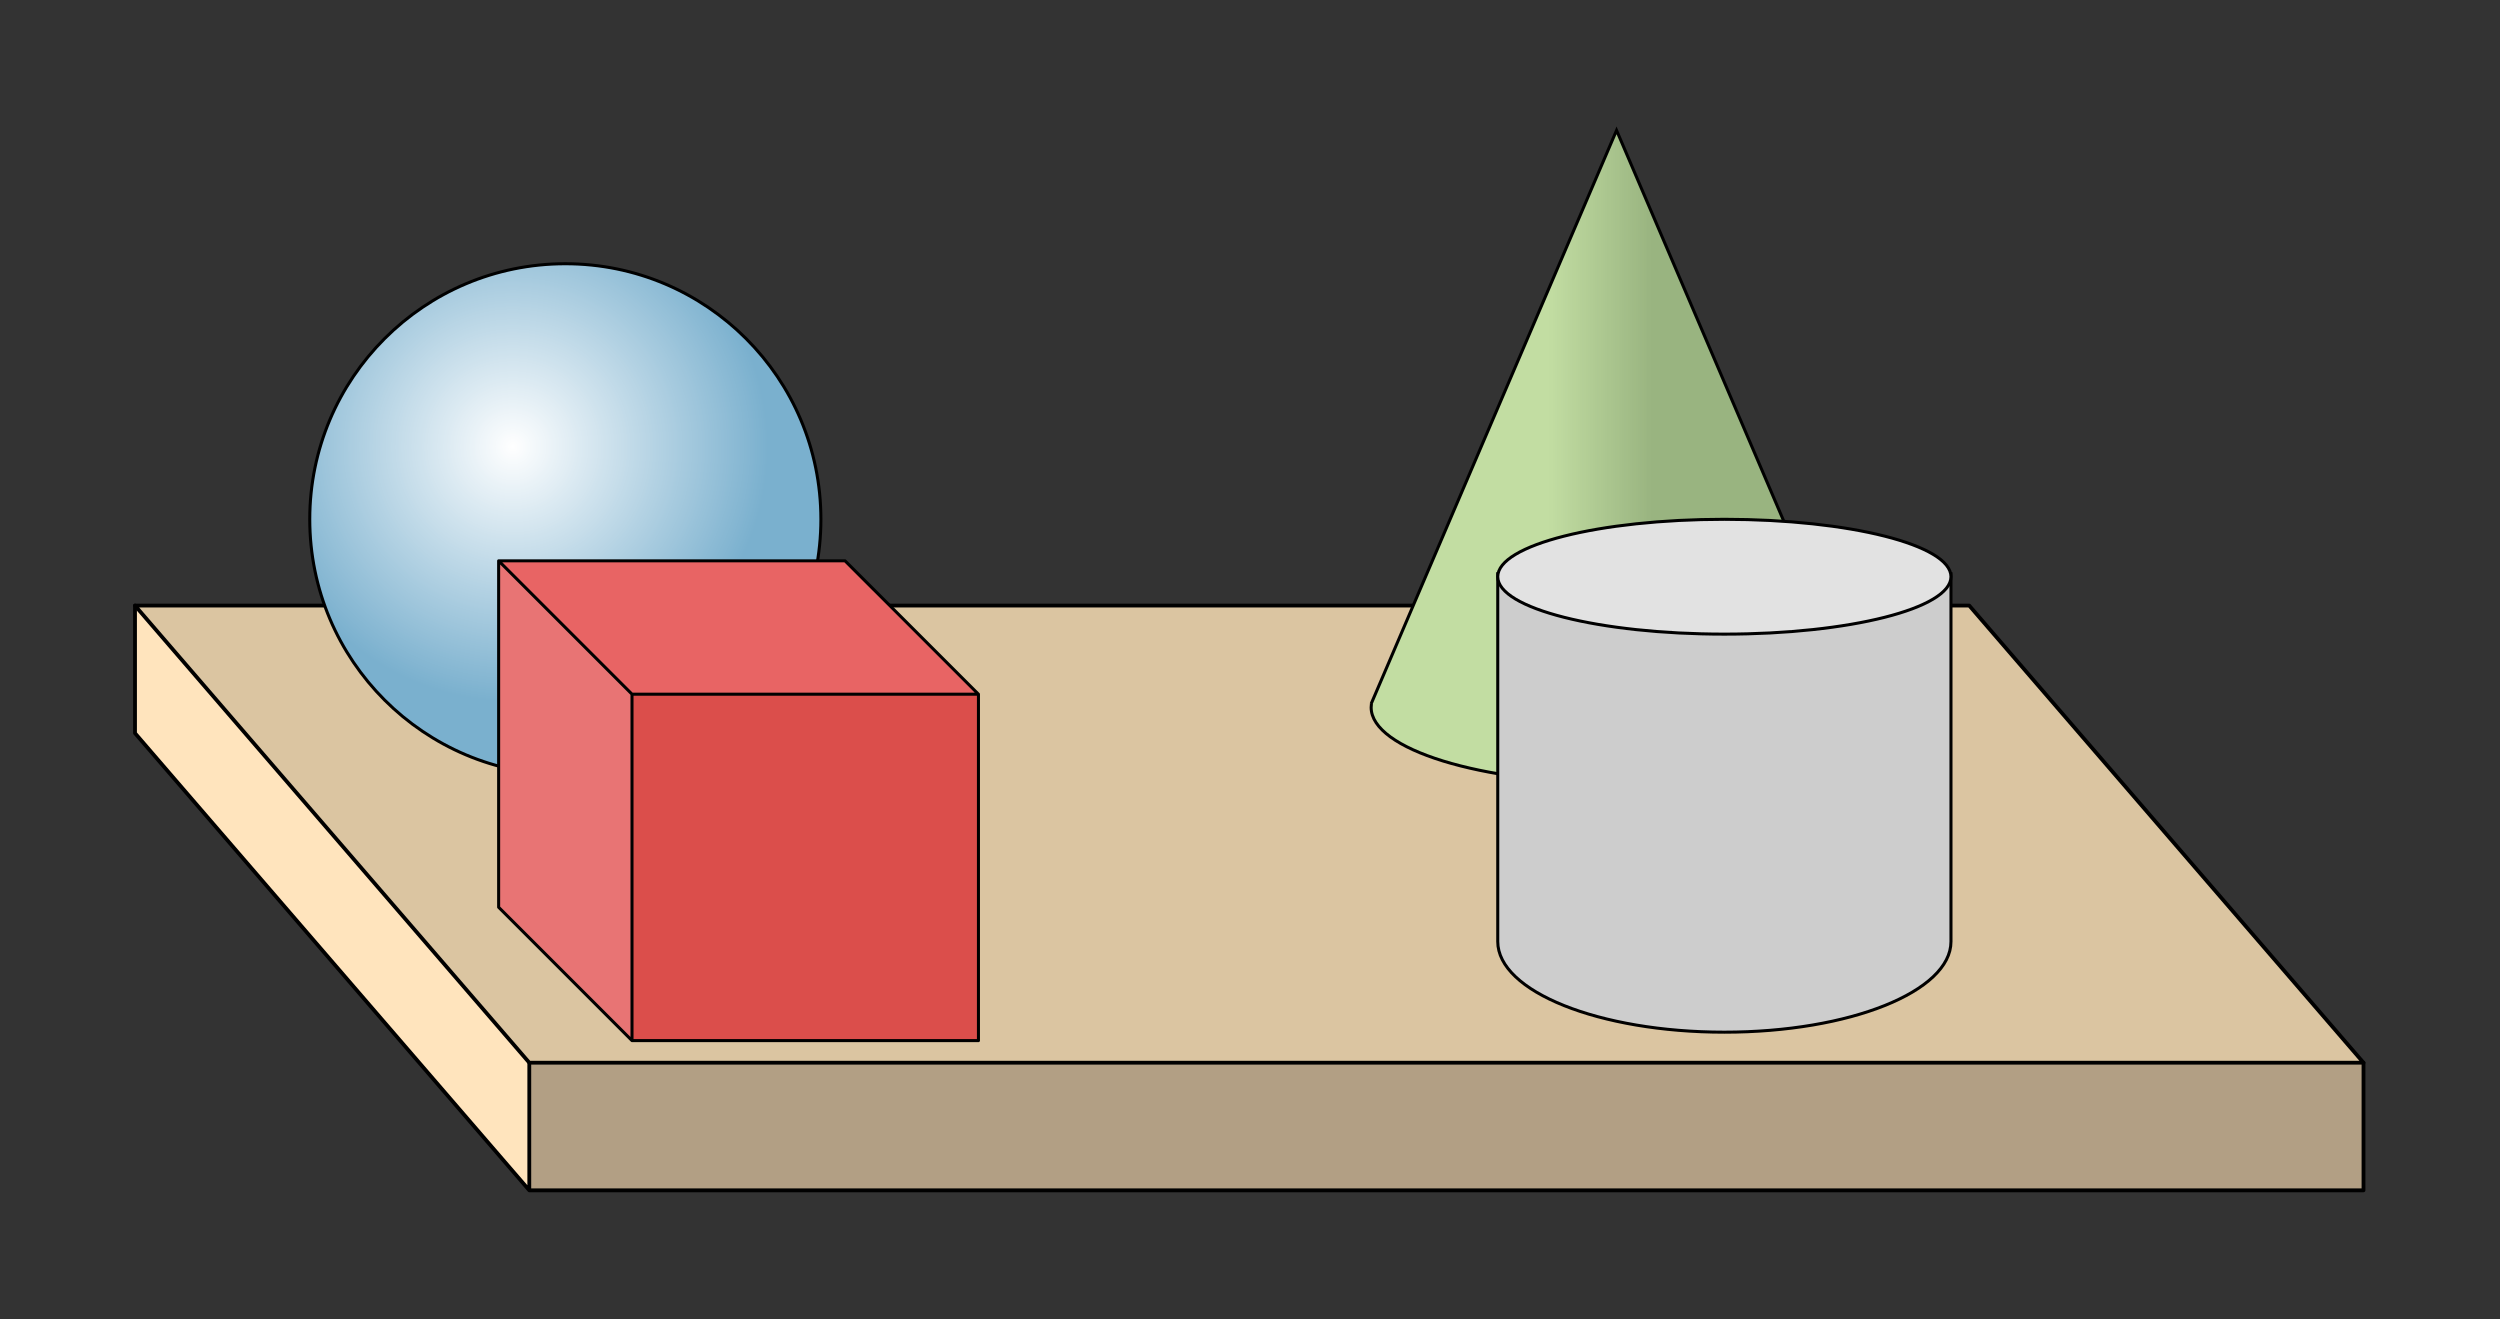
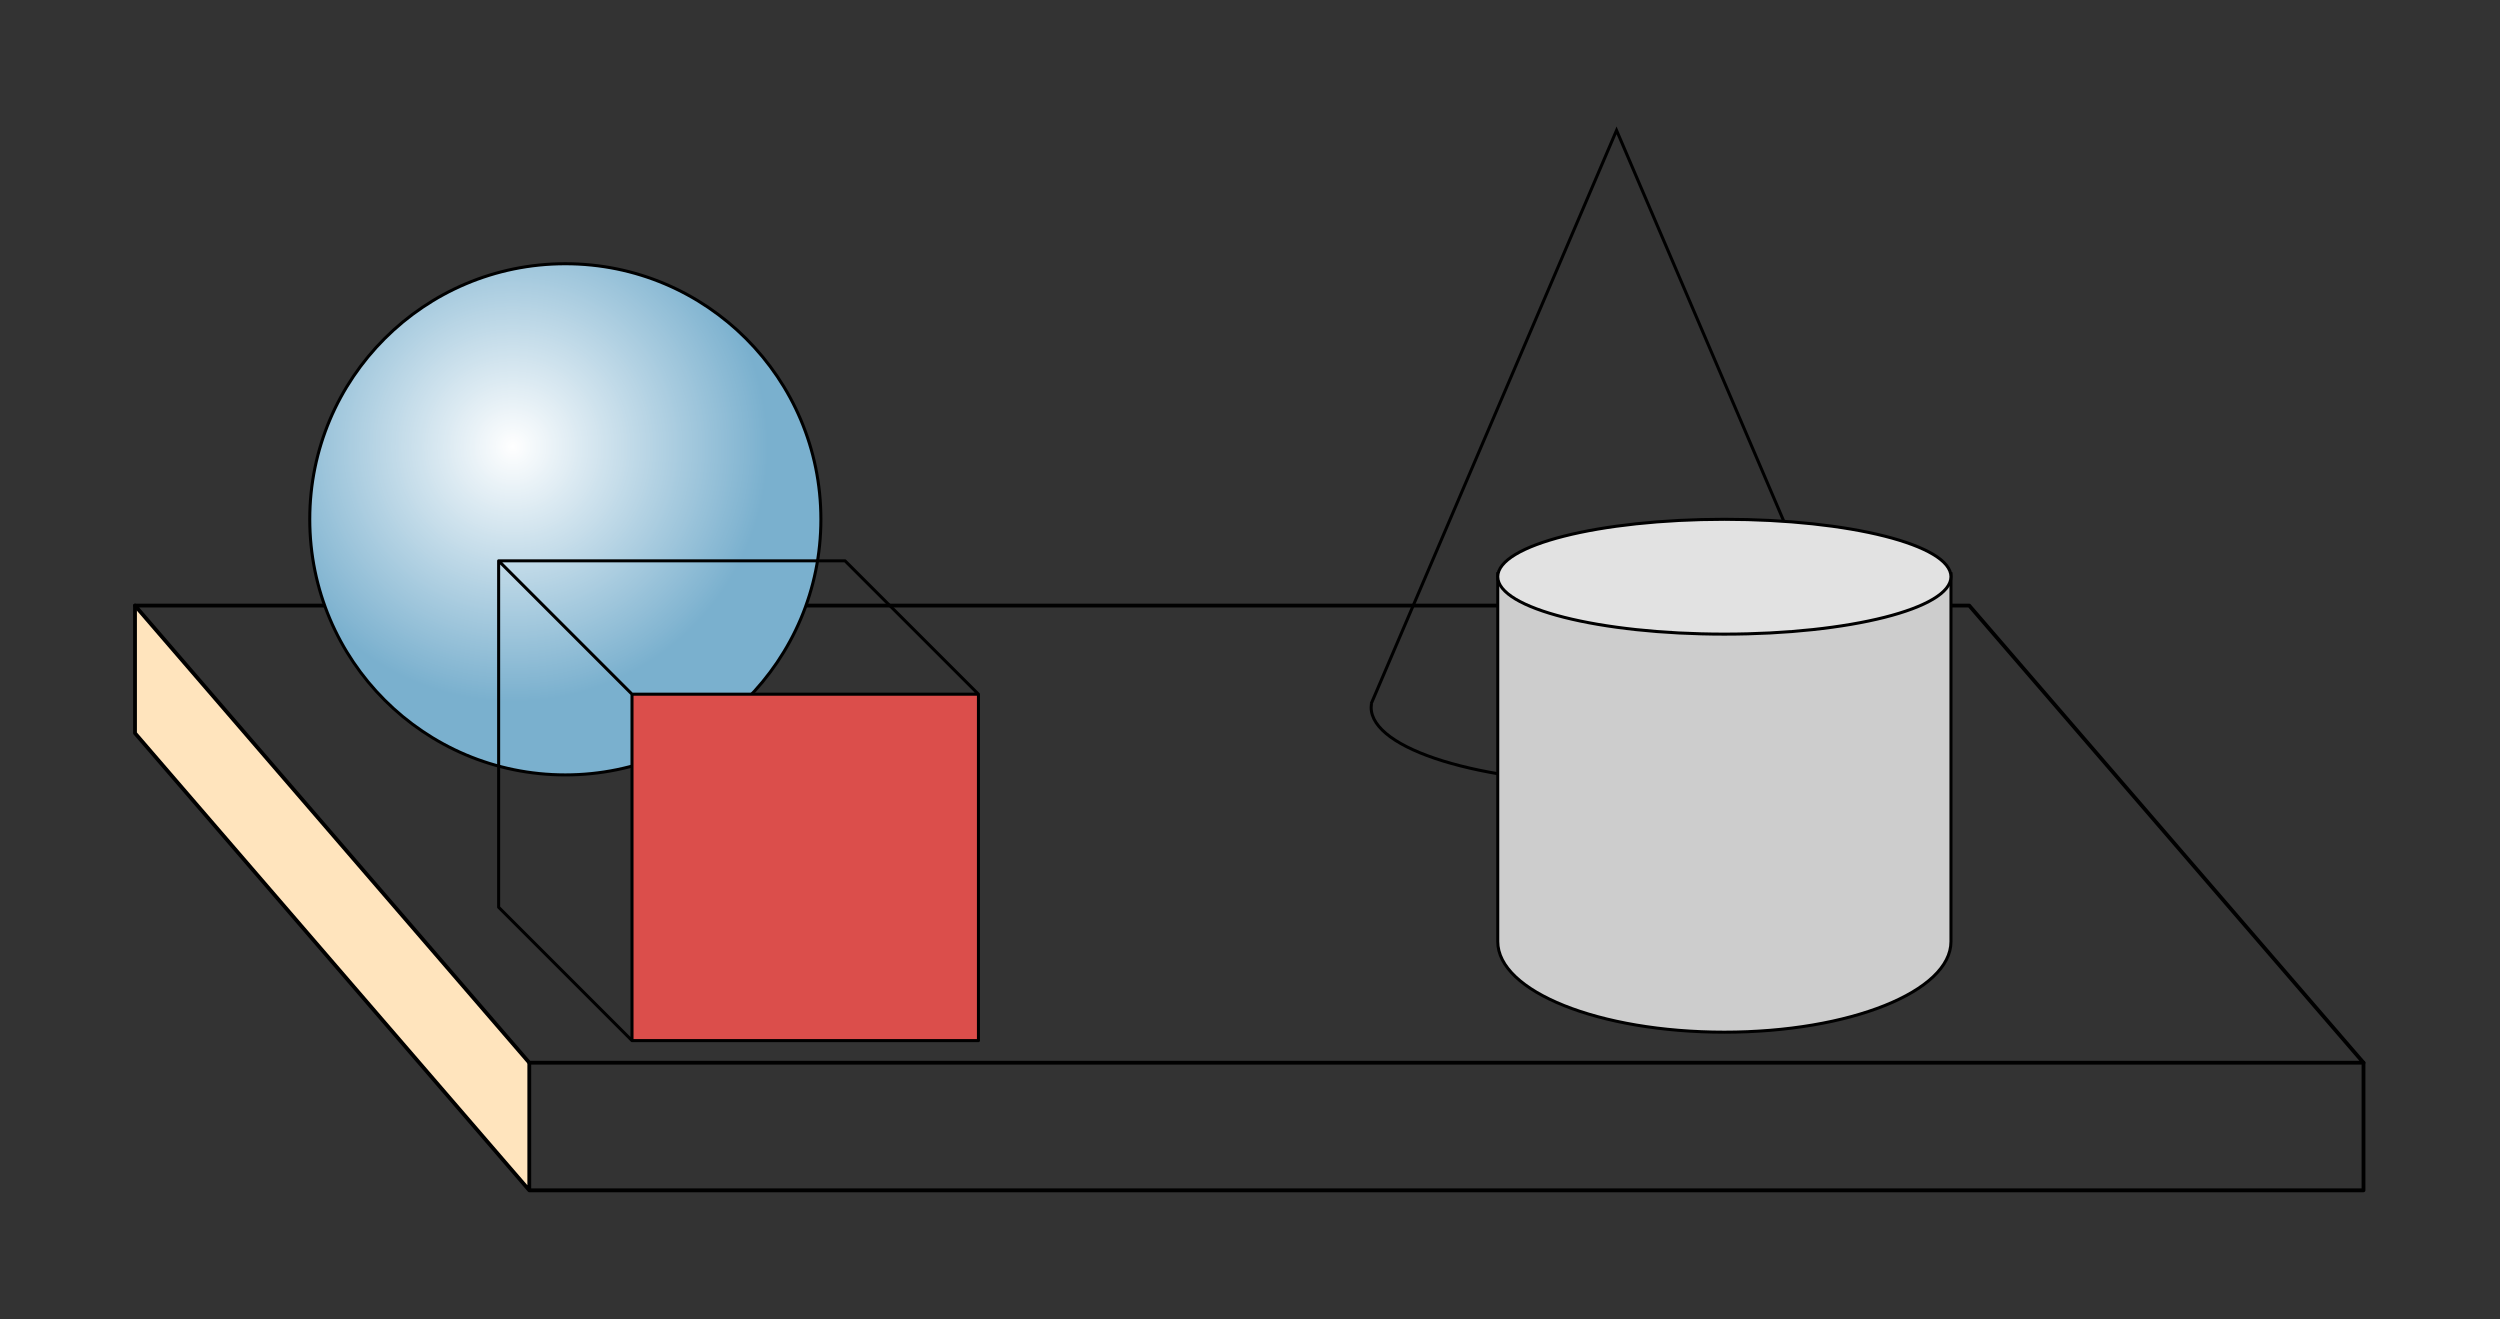
<svg xmlns="http://www.w3.org/2000/svg" width="435.453" height="229.747" viewBox="0 0 326.59 172.31" class="displayed_equation">
  <rect x="0" y="0" width="326.59" height="172.31" fill="#333333" stroke="none" />
  <defs>
    <clipPath id="svg754187934067tikz_00001a">
      <path d="M 40 34 L 108 34 L 108 102 L 40 102 Z M 40 34" />
    </clipPath>
    <clipPath id="svg754187934067tikz_00001b">
      <path d="M 107.238 67.84 C 107.238 86.281 92.293 101.23 73.852 101.23 C 55.41 101.23 40.465 86.281 40.465 67.84 C 40.465 49.402 55.41 34.453 73.852 34.453 C 92.293 34.453 107.238 49.402 107.238 67.84 Z M 107.238 67.84" />
    </clipPath>
    <clipPath id="svg754187934067tikz_00001c">
      <path d="M 107.238 67.84 C 107.238 86.281 92.293 101.23 73.852 101.23 C 55.41 101.23 40.465 86.281 40.465 67.84 C 40.465 49.402 55.41 34.453 73.852 34.453 C 92.293 34.453 107.238 49.402 107.238 67.84 Z M 107.238 67.84" />
    </clipPath>
    <radialGradient id="svg754187934067tikz_00001d" gradientUnits="userSpaceOnUse" cx="102.941" cy="244.09" fx="102.941" fy="244.09" r="67.089" gradientTransform="translate(15.736 -63.197) scale(.498)">
      <stop offset="0" stop-color="#fff" />
      <stop offset=".004" stop-color="#feffff" />
      <stop offset=".008" stop-color="#fefeff" />
      <stop offset=".012" stop-color="#fdfefe" />
      <stop offset=".016" stop-color="#fdfefe" />
      <stop offset=".02" stop-color="#fcfdfe" />
      <stop offset=".023" stop-color="#fcfdfe" />
      <stop offset=".027" stop-color="#fbfdfe" />
      <stop offset=".031" stop-color="#fbfcfd" />
      <stop offset=".035" stop-color="#fafcfd" />
      <stop offset=".039" stop-color="#fafcfd" />
      <stop offset=".043" stop-color="#f9fbfd" />
      <stop offset=".047" stop-color="#f9fbfd" />
      <stop offset=".051" stop-color="#f8fbfc" />
      <stop offset=".055" stop-color="#f7fbfc" />
      <stop offset=".059" stop-color="#f7fafc" />
      <stop offset=".063" stop-color="#f6fafc" />
      <stop offset=".066" stop-color="#f6fafc" />
      <stop offset=".07" stop-color="#f5f9fb" />
      <stop offset=".074" stop-color="#f5f9fb" />
      <stop offset=".078" stop-color="#f4f9fb" />
      <stop offset=".082" stop-color="#f4f8fb" />
      <stop offset=".086" stop-color="#f3f8fb" />
      <stop offset=".09" stop-color="#f3f8fa" />
      <stop offset=".094" stop-color="#f2f7fa" />
      <stop offset=".098" stop-color="#f2f7fa" />
      <stop offset=".102" stop-color="#f1f7fa" />
      <stop offset=".105" stop-color="#f1f7fa" />
      <stop offset=".109" stop-color="#f0f6fa" />
      <stop offset=".113" stop-color="#f0f6f9" />
      <stop offset=".117" stop-color="#eff6f9" />
      <stop offset=".121" stop-color="#eff5f9" />
      <stop offset=".125" stop-color="#eef5f9" />
      <stop offset=".129" stop-color="#eef5f9" />
      <stop offset=".133" stop-color="#edf4f8" />
      <stop offset=".137" stop-color="#edf4f8" />
      <stop offset=".141" stop-color="#ecf4f8" />
      <stop offset=".145" stop-color="#ecf3f8" />
      <stop offset=".148" stop-color="#ebf3f8" />
      <stop offset=".152" stop-color="#eaf3f7" />
      <stop offset=".156" stop-color="#eaf2f7" />
      <stop offset=".16" stop-color="#e9f2f7" />
      <stop offset=".164" stop-color="#e9f2f7" />
      <stop offset=".168" stop-color="#e8f2f7" />
      <stop offset=".172" stop-color="#e8f1f6" />
      <stop offset=".176" stop-color="#e7f1f6" />
      <stop offset=".18" stop-color="#e7f1f6" />
      <stop offset=".184" stop-color="#e6f0f6" />
      <stop offset=".188" stop-color="#e6f0f6" />
      <stop offset=".191" stop-color="#e5f0f6" />
      <stop offset=".195" stop-color="#e5eff5" />
      <stop offset=".199" stop-color="#e4eff5" />
      <stop offset=".203" stop-color="#e4eff5" />
      <stop offset=".207" stop-color="#e3eef5" />
      <stop offset=".211" stop-color="#e3eef5" />
      <stop offset=".215" stop-color="#e2eef4" />
      <stop offset=".219" stop-color="#e2eef4" />
      <stop offset=".223" stop-color="#e1edf4" />
      <stop offset=".227" stop-color="#e1edf4" />
      <stop offset=".23" stop-color="#e0edf4" />
      <stop offset=".234" stop-color="#e0ecf3" />
      <stop offset=".238" stop-color="#dfecf3" />
      <stop offset=".242" stop-color="#dfecf3" />
      <stop offset=".246" stop-color="#deebf3" />
      <stop offset=".25" stop-color="#ddebf3" />
      <stop offset=".254" stop-color="#ddebf2" />
      <stop offset=".258" stop-color="#dceaf2" />
      <stop offset=".262" stop-color="#dceaf2" />
      <stop offset=".266" stop-color="#dbeaf2" />
      <stop offset=".27" stop-color="#dbeaf2" />
      <stop offset=".273" stop-color="#dae9f2" />
      <stop offset=".277" stop-color="#dae9f1" />
      <stop offset=".281" stop-color="#d9e9f1" />
      <stop offset=".285" stop-color="#d9e8f1" />
      <stop offset=".289" stop-color="#d8e8f1" />
      <stop offset=".293" stop-color="#d8e8f1" />
      <stop offset=".297" stop-color="#d7e7f0" />
      <stop offset=".301" stop-color="#d7e7f0" />
      <stop offset=".305" stop-color="#d6e7f0" />
      <stop offset=".309" stop-color="#d6e6f0" />
      <stop offset=".313" stop-color="#d5e6f0" />
      <stop offset=".316" stop-color="#d5e6ef" />
      <stop offset=".32" stop-color="#d4e6ef" />
      <stop offset=".324" stop-color="#d4e5ef" />
      <stop offset=".328" stop-color="#d3e5ef" />
      <stop offset=".332" stop-color="#d3e5ef" />
      <stop offset=".336" stop-color="#d2e4ee" />
      <stop offset=".34" stop-color="#d2e4ee" />
      <stop offset=".344" stop-color="#d1e4ee" />
      <stop offset=".348" stop-color="#d0e3ee" />
      <stop offset=".352" stop-color="#d0e3ee" />
      <stop offset=".355" stop-color="#cfe3ed" />
      <stop offset=".359" stop-color="#cfe2ed" />
      <stop offset=".363" stop-color="#cee2ed" />
      <stop offset=".367" stop-color="#cee2ed" />
      <stop offset=".371" stop-color="#cde2ed" />
      <stop offset=".375" stop-color="#cde1ed" />
      <stop offset=".379" stop-color="#cce1ec" />
      <stop offset=".383" stop-color="#cce1ec" />
      <stop offset=".387" stop-color="#cbe0ec" />
      <stop offset=".391" stop-color="#cbe0ec" />
      <stop offset=".395" stop-color="#cae0ec" />
      <stop offset=".398" stop-color="#cadfeb" />
      <stop offset=".402" stop-color="#c9dfeb" />
      <stop offset=".406" stop-color="#c9dfeb" />
      <stop offset=".41" stop-color="#c8deeb" />
      <stop offset=".414" stop-color="#c8deeb" />
      <stop offset=".418" stop-color="#c7deea" />
      <stop offset=".422" stop-color="#c7deea" />
      <stop offset=".426" stop-color="#c6ddea" />
      <stop offset=".43" stop-color="#c6ddea" />
      <stop offset=".434" stop-color="#c5ddea" />
      <stop offset=".438" stop-color="#c5dce9" />
      <stop offset=".441" stop-color="#c4dce9" />
      <stop offset=".445" stop-color="#c4dce9" />
      <stop offset=".449" stop-color="#c3dbe9" />
      <stop offset=".453" stop-color="#c2dbe9" />
      <stop offset=".457" stop-color="#c2dbe9" />
      <stop offset=".461" stop-color="#c1dae8" />
      <stop offset=".465" stop-color="#c1dae8" />
      <stop offset=".469" stop-color="#c0dae8" />
      <stop offset=".473" stop-color="#c0dae8" />
      <stop offset=".477" stop-color="#bfd9e8" />
      <stop offset=".48" stop-color="#bfd9e7" />
      <stop offset=".484" stop-color="#bed9e7" />
      <stop offset=".488" stop-color="#bed8e7" />
      <stop offset=".492" stop-color="#bdd8e7" />
      <stop offset=".496" stop-color="#bdd8e7" />
      <stop offset=".5" stop-color="#bcd7e6" />
      <stop offset=".504" stop-color="#bcd7e6" />
      <stop offset=".508" stop-color="#bbd7e6" />
      <stop offset=".512" stop-color="#bbd6e6" />
      <stop offset=".516" stop-color="#bad6e6" />
      <stop offset=".52" stop-color="#bad6e5" />
      <stop offset=".523" stop-color="#b9d5e5" />
      <stop offset=".527" stop-color="#b9d5e5" />
      <stop offset=".531" stop-color="#b8d5e5" />
      <stop offset=".535" stop-color="#b8d5e5" />
      <stop offset=".539" stop-color="#b7d4e4" />
      <stop offset=".543" stop-color="#b7d4e4" />
      <stop offset=".547" stop-color="#b6d4e4" />
      <stop offset=".551" stop-color="#b5d3e4" />
      <stop offset=".555" stop-color="#b5d3e4" />
      <stop offset=".559" stop-color="#b4d3e4" />
      <stop offset=".563" stop-color="#b4d2e3" />
      <stop offset=".566" stop-color="#b3d2e3" />
      <stop offset=".57" stop-color="#b3d2e3" />
      <stop offset=".574" stop-color="#b2d1e3" />
      <stop offset=".578" stop-color="#b2d1e3" />
      <stop offset=".582" stop-color="#b1d1e2" />
      <stop offset=".586" stop-color="#b1d1e2" />
      <stop offset=".59" stop-color="#b0d0e2" />
      <stop offset=".594" stop-color="#b0d0e2" />
      <stop offset=".598" stop-color="#afd0e2" />
      <stop offset=".602" stop-color="#afcfe1" />
      <stop offset=".605" stop-color="#aecfe1" />
      <stop offset=".609" stop-color="#aecfe1" />
      <stop offset=".613" stop-color="#adcee1" />
      <stop offset=".617" stop-color="#adcee1" />
      <stop offset=".621" stop-color="#accee0" />
      <stop offset=".625" stop-color="#accde0" />
      <stop offset=".629" stop-color="#abcde0" />
      <stop offset=".633" stop-color="#abcde0" />
      <stop offset=".637" stop-color="#aacde0" />
      <stop offset=".641" stop-color="#aacce0" />
      <stop offset=".645" stop-color="#a9ccdf" />
      <stop offset=".648" stop-color="#a8ccdf" />
      <stop offset=".652" stop-color="#a8cbdf" />
      <stop offset=".656" stop-color="#a7cbdf" />
      <stop offset=".66" stop-color="#a7cbdf" />
      <stop offset=".664" stop-color="#a6cade" />
      <stop offset=".668" stop-color="#a6cade" />
      <stop offset=".672" stop-color="#a5cade" />
      <stop offset=".676" stop-color="#a5c9de" />
      <stop offset=".68" stop-color="#a4c9de" />
      <stop offset=".684" stop-color="#a4c9dd" />
      <stop offset=".688" stop-color="#a3c9dd" />
      <stop offset=".691" stop-color="#a3c8dd" />
      <stop offset=".695" stop-color="#a2c8dd" />
      <stop offset=".699" stop-color="#a2c8dd" />
      <stop offset=".703" stop-color="#a1c7dc" />
      <stop offset=".707" stop-color="#a1c7dc" />
      <stop offset=".711" stop-color="#a0c7dc" />
      <stop offset=".715" stop-color="#a0c6dc" />
      <stop offset=".719" stop-color="#9fc6dc" />
      <stop offset=".723" stop-color="#9fc6db" />
      <stop offset=".727" stop-color="#9ec5db" />
      <stop offset=".73" stop-color="#9ec5db" />
      <stop offset=".734" stop-color="#9dc5db" />
      <stop offset=".738" stop-color="#9dc5db" />
      <stop offset=".742" stop-color="#9cc4db" />
      <stop offset=".746" stop-color="#9cc4da" />
      <stop offset=".75" stop-color="#9bc4da" />
      <stop offset=".754" stop-color="#9ac3da" />
      <stop offset=".758" stop-color="#9ac3da" />
      <stop offset=".762" stop-color="#99c3da" />
      <stop offset=".766" stop-color="#99c2d9" />
      <stop offset=".77" stop-color="#98c2d9" />
      <stop offset=".773" stop-color="#98c2d9" />
      <stop offset=".777" stop-color="#97c1d9" />
      <stop offset=".781" stop-color="#97c1d9" />
      <stop offset=".785" stop-color="#96c1d8" />
      <stop offset=".789" stop-color="#96c1d8" />
      <stop offset=".793" stop-color="#95c0d8" />
      <stop offset=".797" stop-color="#95c0d8" />
      <stop offset=".801" stop-color="#94c0d8" />
      <stop offset=".805" stop-color="#94bfd7" />
      <stop offset=".809" stop-color="#93bfd7" />
      <stop offset=".813" stop-color="#93bfd7" />
      <stop offset=".816" stop-color="#92bed7" />
      <stop offset=".82" stop-color="#92bed7" />
      <stop offset=".824" stop-color="#91bed7" />
      <stop offset=".828" stop-color="#91bdd6" />
      <stop offset=".832" stop-color="#90bdd6" />
      <stop offset=".836" stop-color="#90bdd6" />
      <stop offset=".84" stop-color="#8fbcd6" />
      <stop offset=".844" stop-color="#8fbcd6" />
      <stop offset=".848" stop-color="#8ebcd5" />
      <stop offset=".852" stop-color="#8dbcd5" />
      <stop offset=".855" stop-color="#8dbbd5" />
      <stop offset=".859" stop-color="#8cbbd5" />
      <stop offset=".863" stop-color="#8cbbd5" />
      <stop offset=".867" stop-color="#8bbad4" />
      <stop offset=".871" stop-color="#8bbad4" />
      <stop offset=".875" stop-color="#8abad4" />
      <stop offset=".879" stop-color="#8ab9d4" />
      <stop offset=".883" stop-color="#89b9d4" />
      <stop offset=".887" stop-color="#89b9d3" />
      <stop offset=".891" stop-color="#88b8d3" />
      <stop offset=".895" stop-color="#88b8d3" />
      <stop offset=".898" stop-color="#87b8d3" />
      <stop offset=".902" stop-color="#87b8d3" />
      <stop offset=".906" stop-color="#86b7d2" />
      <stop offset=".91" stop-color="#86b7d2" />
      <stop offset=".914" stop-color="#85b7d2" />
      <stop offset=".918" stop-color="#85b6d2" />
      <stop offset=".922" stop-color="#84b6d2" />
      <stop offset=".926" stop-color="#84b6d2" />
      <stop offset=".93" stop-color="#83b5d1" />
      <stop offset=".934" stop-color="#83b5d1" />
      <stop offset=".938" stop-color="#82b5d1" />
      <stop offset=".941" stop-color="#82b4d1" />
      <stop offset=".945" stop-color="#81b4d1" />
      <stop offset=".949" stop-color="#80b4d0" />
      <stop offset=".953" stop-color="#80b4d0" />
      <stop offset=".957" stop-color="#7fb3d0" />
      <stop offset=".961" stop-color="#7fb3d0" />
      <stop offset=".965" stop-color="#7eb3d0" />
      <stop offset=".969" stop-color="#7eb2cf" />
      <stop offset=".973" stop-color="#7db2cf" />
      <stop offset=".977" stop-color="#7db2cf" />
      <stop offset=".98" stop-color="#7cb1cf" />
      <stop offset=".984" stop-color="#7cb1cf" />
      <stop offset=".988" stop-color="#7bb1ce" />
      <stop offset=".992" stop-color="#7bb0ce" />
      <stop offset=".996" stop-color="#7ab0ce" />
      <stop offset="1" stop-color="#7ab0ce" />
    </radialGradient>
    <clipPath id="svg754187934067tikz_00001e">
      <path d="M 179 17 L 244 17 L 244 103 L 179 103 Z M 179 17" />
    </clipPath>
    <clipPath id="svg754187934067tikz_00001f">
      <path d="M 179.156 91.949 C 179.133 92.105 179.121 92.262 179.121 92.418 C 179.121 97.883 193.473 102.309 211.18 102.309 C 228.883 102.309 243.238 97.883 243.238 92.418 C 243.238 92.262 243.227 92.105 243.203 91.949 L 243.238 91.949 L 211.18 17.027 L 179.121 91.949" />
    </clipPath>
    <linearGradient id="svg754187934067tikz_00001g" gradientUnits="userSpaceOnUse" x1="457.134" y1="196.647" x2="328.3" y2="196.647" gradientTransform="matrix(.498 0 0 -.498 15.736 157.535)">
      <stop offset="0" stop-color="#99b480" />
      <stop offset=".25" stop-color="#99b480" />
      <stop offset=".375" stop-color="#99b480" />
      <stop offset=".406" stop-color="#99b480" />
      <stop offset=".422" stop-color="#99b480" />
      <stop offset=".43" stop-color="#99b480" />
      <stop offset=".434" stop-color="#9ab581" />
      <stop offset=".438" stop-color="#9ab581" />
      <stop offset=".441" stop-color="#9bb682" />
      <stop offset=".445" stop-color="#9cb782" />
      <stop offset=".449" stop-color="#9db883" />
      <stop offset=".453" stop-color="#9db884" />
      <stop offset=".457" stop-color="#9eb984" />
      <stop offset=".461" stop-color="#9fba85" />
      <stop offset=".465" stop-color="#a0bb85" />
      <stop offset=".469" stop-color="#a0bb86" />
      <stop offset=".473" stop-color="#a1bc87" />
      <stop offset=".477" stop-color="#a2bd87" />
      <stop offset=".48" stop-color="#a3be88" />
      <stop offset=".484" stop-color="#a3be89" />
      <stop offset=".488" stop-color="#a4bf89" />
      <stop offset=".492" stop-color="#a5c08a" />
      <stop offset=".496" stop-color="#a6c18b" />
      <stop offset=".5" stop-color="#a7c28b" />
      <stop offset=".504" stop-color="#a7c28c" />
      <stop offset=".508" stop-color="#a8c38d" />
      <stop offset=".512" stop-color="#a9c48d" />
      <stop offset=".516" stop-color="#aac58e" />
      <stop offset=".52" stop-color="#aac58e" />
      <stop offset=".523" stop-color="#abc68f" />
      <stop offset=".527" stop-color="#acc790" />
      <stop offset=".531" stop-color="#adc890" />
      <stop offset=".535" stop-color="#aec991" />
      <stop offset=".539" stop-color="#aec992" />
      <stop offset=".543" stop-color="#afca92" />
      <stop offset=".547" stop-color="#b0cb93" />
      <stop offset=".551" stop-color="#b1cc94" />
      <stop offset=".555" stop-color="#b1cc94" />
      <stop offset=".559" stop-color="#b2cd95" />
      <stop offset=".563" stop-color="#b3ce95" />
      <stop offset=".566" stop-color="#b4cf96" />
      <stop offset=".57" stop-color="#b4cf97" />
      <stop offset=".574" stop-color="#b5d097" />
      <stop offset=".578" stop-color="#b6d198" />
      <stop offset=".582" stop-color="#b7d299" />
      <stop offset=".586" stop-color="#b8d399" />
      <stop offset=".59" stop-color="#b8d39a" />
      <stop offset=".594" stop-color="#b9d49b" />
      <stop offset=".598" stop-color="#bad59b" />
      <stop offset=".602" stop-color="#bbd69c" />
      <stop offset=".605" stop-color="#bbd69d" />
      <stop offset=".609" stop-color="#bcd79d" />
      <stop offset=".613" stop-color="#bdd89e" />
      <stop offset=".617" stop-color="#bed99e" />
      <stop offset=".621" stop-color="#bed99f" />
      <stop offset=".625" stop-color="#bfdaa0" />
      <stop offset=".629" stop-color="#c0dba0" />
      <stop offset=".633" stop-color="#c1dca1" />
      <stop offset=".637" stop-color="#c1dca1" />
      <stop offset=".641" stop-color="#c2dda2" />
      <stop offset=".656" stop-color="#c2dda2" />
      <stop offset=".688" stop-color="#c2dda2" />
      <stop offset=".75" stop-color="#c2dda2" />
      <stop offset="1" stop-color="#c2dda2" />
    </linearGradient>
    <clipPath id="svg754187934067tikz_00001h">
      <path d="M 173 15.734 L 249 15.734 L 249 108 L 173 108 Z M 173 15.734" />
    </clipPath>
  </defs>
-   <path d="M 17.637 79.109 L 257.254 79.109 L 308.758 138.828 L 69.145 138.828 Z M 17.637 79.109" fill="#dbc5a1" />
  <path d="M 69.145 155.5 L 17.637 95.781 L 17.637 79.109 L 69.145 138.828" fill="#ffe4bd" />
-   <path d="M 69.145 155.5 L 308.758 155.5 L 308.758 138.828 L 69.145 138.828 Z M 69.145 155.5" fill="#b29f84" />
  <path d="M 3087.578 334.819 L 691.445 334.819 L 176.367 932.006 L 2572.539 932.006 Z M 3087.578 334.819" transform="matrix(.1 0 0 -.1 0 172.31)" fill="none" stroke-width="4.977" stroke-linecap="round" stroke-linejoin="round" stroke="#000" stroke-miterlimit="10" />
  <path d="M3087.578 334.819L3087.578 168.1 691.445 168.1 176.367 765.288 176.367 932.006M691.445 168.1L691.445 334.819" transform="matrix(.1 0 0 -.1 0 172.31)" fill="none" stroke-width="4.977" stroke-linecap="round" stroke-linejoin="round" stroke="#000" stroke-miterlimit="10" />
  <g clip-path="url(#svg754187934067tikz_00001a)">
    <g clip-path="url(#svg754187934067tikz_00001b)">
      <g clip-path="url(#svg754187934067tikz_00001c)">
        <path d="M 40.465 34.453 L 40.465 101.23 L 107.238 101.23 L 107.238 34.453 Z M 40.465 34.453" fill="url(#svg754187934067tikz_00001d)" />
      </g>
    </g>
  </g>
  <path d="M 1072.383 1044.702 C 1072.383 860.288 922.93 710.795 738.516 710.795 C 554.102 710.795 404.648 860.288 404.648 1044.702 C 404.648 1229.077 554.102 1378.569 738.516 1378.569 C 922.93 1378.569 1072.383 1229.077 1072.383 1044.702 Z M 1072.383 1044.702" transform="matrix(.1 0 0 -.1 0 172.31)" fill="none" stroke-width="3.981" stroke="#000" stroke-miterlimit="10" />
-   <path d="M 127.82 90.688 L 82.562 90.688 L 65.141 73.266 L 110.395 73.266 Z M 127.82 90.688" fill="#e86464" />
-   <path d="M 82.562 90.688 L 65.141 73.266 L 65.141 118.52 L 82.562 135.941 Z M 82.562 90.688" fill="#e87474" />
  <path d="M 82.562 135.941 L 127.82 135.941 L 127.82 90.688 L 82.562 90.688 Z M 82.562 135.941" fill="#db4e4b" />
  <path d="M 651.406 990.444 L 825.625 816.225 M 1278.203 816.225 L 825.625 816.225 L 825.625 363.686 M 1278.203 816.225 L 1103.945 990.444 L 651.406 990.444 L 651.406 537.905 L 825.625 363.686 L 1278.203 363.686 Z M 1278.203 816.225" transform="matrix(.1 0 0 -.1 0 172.31)" fill="none" stroke-width="3.981" stroke-linecap="round" stroke-linejoin="round" stroke="#000" stroke-miterlimit="10" />
  <g clip-path="url(#svg754187934067tikz_00001e)">
    <g clip-path="url(#svg754187934067tikz_00001f)">
-       <path d="M 179.121 102.309 L 179.121 17.027 L 243.238 17.027 L 243.238 102.309 Z M 179.121 102.309" fill="url(#svg754187934067tikz_00001g)" />
-     </g>
+       </g>
  </g>
  <g clip-path="url(#svg754187934067tikz_00001h)">
    <path d="M 1791.562 803.608 C 1791.328 802.045 1791.211 800.483 1791.211 798.92 C 1791.211 744.272 1934.727 700.014 2111.797 700.014 C 2288.828 700.014 2432.383 744.272 2432.383 798.92 C 2432.383 800.483 2432.266 802.045 2432.031 803.608 L 2432.383 803.608 L 2111.797 1552.827 L 1791.211 803.608" transform="matrix(.1 0 0 -.1 0 172.31)" fill="none" stroke-width="3.981" stroke="#000" stroke-miterlimit="10" />
  </g>
  <path d="M 2548.672 975.6 L 2548.672 493.1 C 2548.672 427.983 2416.445 374.702 2252.617 374.702 C 2088.828 374.702 1956.602 427.983 1956.602 493.1 L 1956.602 975.6" transform="matrix(.1 0 0 -.1 0 172.31)" fill="#cdcdcd" stroke-width="3.981" stroke="#000" stroke-miterlimit="10" />
  <path d="M 2548.672 969.702 C 2548.672 1011.108 2416.133 1044.702 2252.617 1044.702 C 2089.141 1044.702 1956.602 1011.108 1956.602 969.702 C 1956.602 928.256 2089.141 894.702 2252.617 894.702 C 2416.133 894.702 2548.672 928.256 2548.672 969.702 Z M 2548.672 969.702" transform="matrix(.1 0 0 -.1 0 172.31)" fill="#e2e2e2" stroke-width="3.981" stroke="#000" stroke-miterlimit="10" />
</svg>